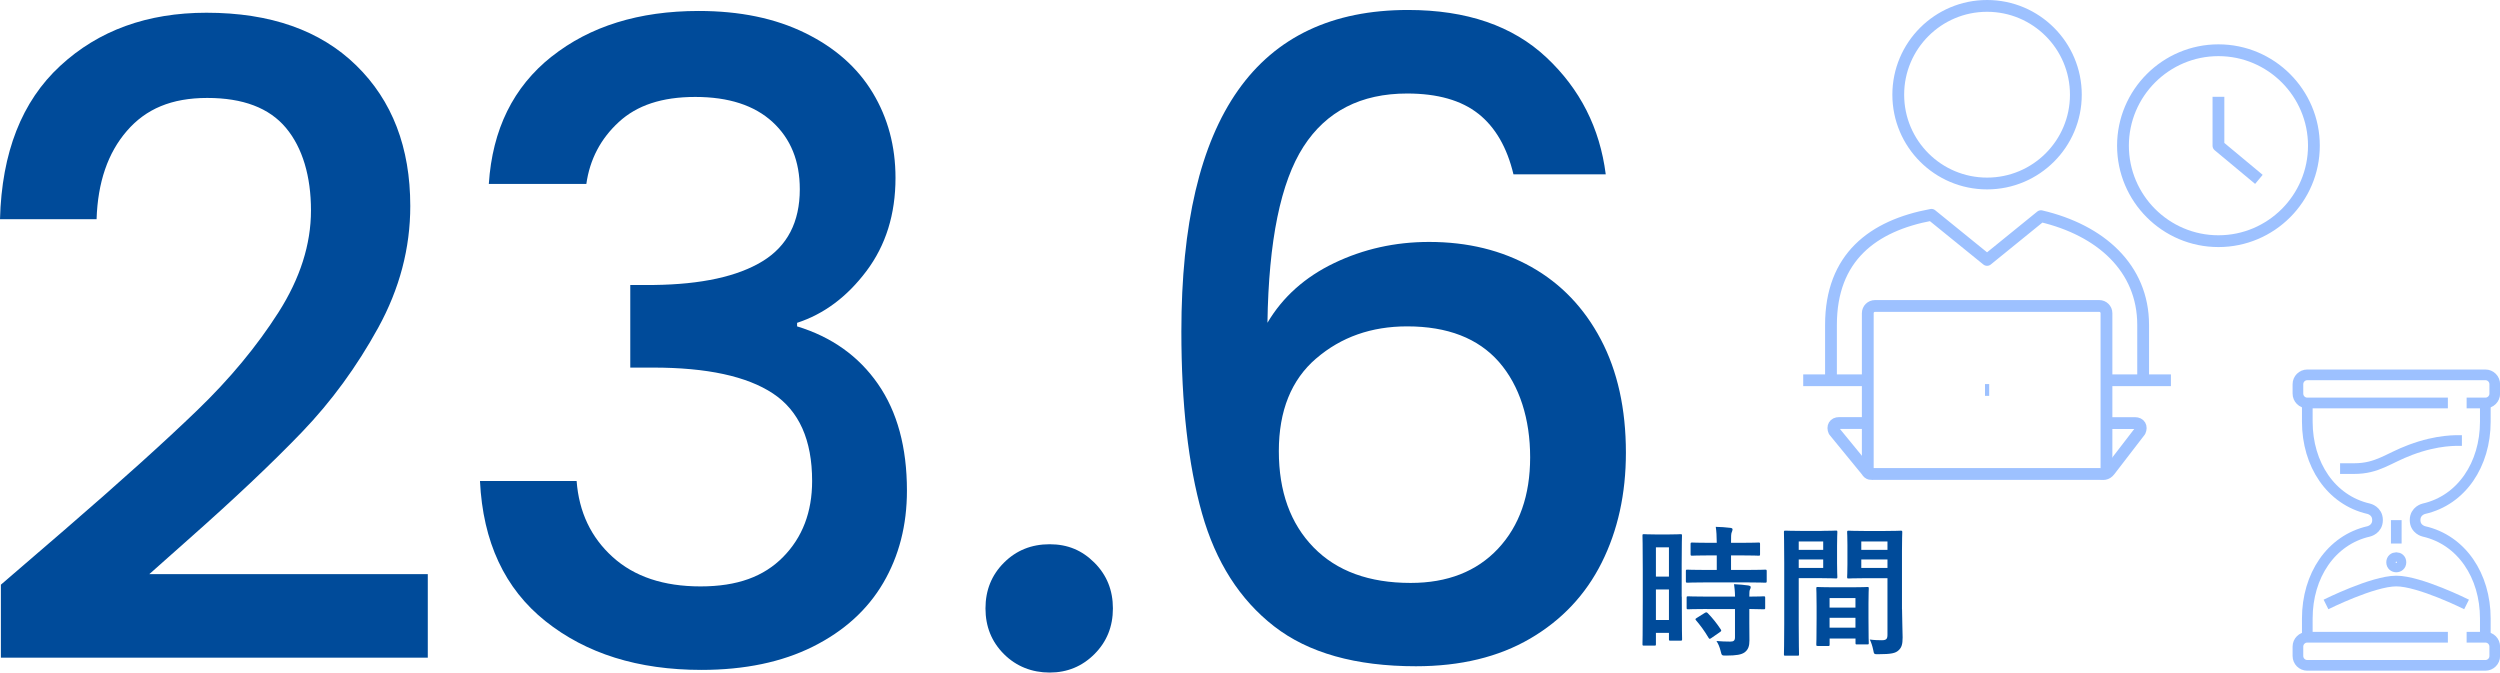
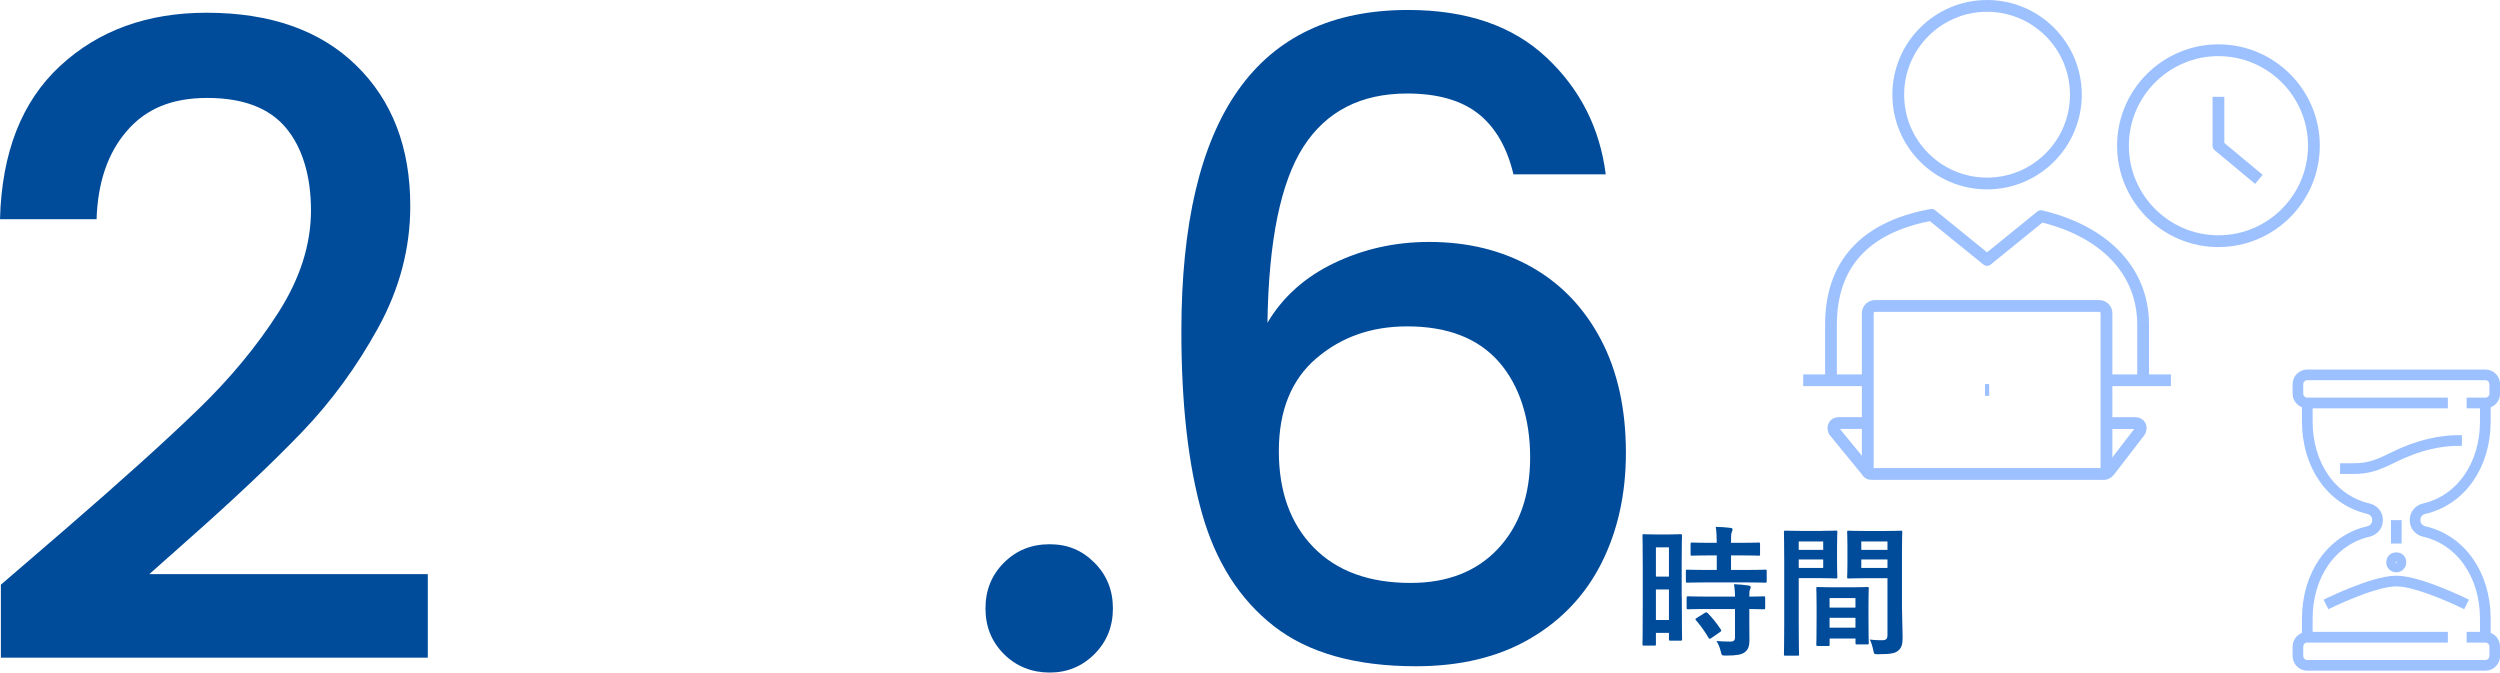
<svg xmlns="http://www.w3.org/2000/svg" id="_レイヤー_2" data-name="レイヤー 2" viewBox="0 0 423.98 114.06">
  <defs>
    <style>
      .cls-1 {
        stroke-width: 1.81px;
      }

      .cls-1, .cls-2 {
        fill: none;
        stroke: #9dc1ff;
        stroke-linejoin: round;
      }

      .cls-2 {
        stroke-width: 2px;
      }

      .cls-3 {
        fill: #004b9a;
      }
    </style>
  </defs>
  <g id="design">
    <g>
      <g>
        <path class="cls-2" d="M376.23,8.52c-8.92,0-16.19,7.26-16.19,16.19s7.26,16.19,16.19,16.19,16.19-7.26,16.19-16.19-7.26-16.19-16.19-16.19Z" />
        <polyline class="cls-2" points="376.23 16.42 376.23 24.71 383.09 30.42" />
        <path class="cls-2" d="M336.99,1c-8.31,0-15.06,6.74-15.06,15.06s6.74,15.06,15.06,15.06,15.06-6.74,15.06-15.06-6.74-15.06-15.06-15.06Z" />
        <line class="cls-2" x1="305.81" y1="64.49" x2="316.76" y2="64.49" />
        <line class="cls-2" x1="357.23" y1="64.49" x2="368.17" y2="64.49" />
        <path class="cls-2" d="M357.23,71.75h4.86c.81,0,1.18.63.83,1.38l-5.13,6.67c-.58.76-1.12.58-1.8.58h-38.02c-.68,0-1.02.13-1.4-.52l-5.52-6.74c-.34-.75.03-1.38.83-1.38h4.86" />
        <path class="cls-2" d="M363.46,64.49v-9.39c0-9.65-7.22-16.07-17.33-18.44l-9.14,7.42-9.43-7.65c-9.95,1.85-17.04,7.21-17.04,18.67v9.39" />
        <path class="cls-2" d="M316.76,80.11v-27c0-.68.55-1.22,1.23-1.22h38.02c.68,0,1.23.55,1.23,1.22v27.18" />
        <line class="cls-2" x1="336.64" y1="66.13" x2="337.35" y2="66.13" />
      </g>
      <g id="time_efficiency_sandglass_hourglass" data-name="time efficiency sandglass hourglass">
        <path class="cls-1" d="M415.14,68.34h-23.84c-.88,0-1.59-.71-1.59-1.59v-1.59c0-.88.71-1.59,1.59-1.59h30.2c.88,0,1.59.71,1.59,1.59v1.59c0,.88-.71,1.59-1.59,1.59h-3.18" />
        <path class="cls-1" d="M391.3,108.07v-3.18c0-7.25,4.01-13.31,10.42-14.77,0,0,1.49-.33,1.49-1.92s-1.49-1.92-1.49-1.92c-6.41-1.46-10.42-7.52-10.42-14.77v-3.18" />
        <path class="cls-1" d="M415.14,108.07h-23.84c-.88,0-1.59.71-1.59,1.59v1.59c0,.88.71,1.59,1.59,1.59h30.2c.88,0,1.59-.71,1.59-1.59v-1.59c0-.88-.71-1.59-1.59-1.59h-3.18" />
        <path class="cls-1" d="M421.49,108.07v-3.18c0-7.25-4.01-13.31-10.42-14.77,0,0-1.49-.33-1.49-1.92s1.49-1.92,1.49-1.92c6.41-1.46,10.42-7.52,10.42-14.77v-3.18" />
        <path class="cls-1" d="M418.31,102.51s-7.95-3.97-11.92-3.97-11.92,3.97-11.92,3.97" />
        <path class="cls-1" d="M417.52,74.71c-.79,0-4.04-.18-8.74,1.59-3.82,1.43-5.56,3.17-9.54,3.17h-2.38" />
        <line class="cls-1" x1="406.39" y1="88.21" x2="406.39" y2="92.18" />
        <circle class="cls-1" cx="406.39" cy="95.36" r=".79" />
      </g>
      <g>
        <path class="cls-3" d="M10.88,89.92c9.54-8.24,17.06-15.02,22.57-20.34,5.51-5.31,10.11-10.85,13.78-16.61,3.67-5.76,5.51-11.52,5.51-17.28s-1.42-10.63-4.25-14.01c-2.83-3.38-7.28-5.07-13.34-5.07s-10.41,1.86-13.63,5.59c-3.23,3.72-4.94,8.72-5.14,14.97H0c.3-11.32,3.7-19.99,10.21-26,6.5-6.01,14.77-9.01,24.81-9.01,10.83,0,19.3,2.98,25.4,8.94s9.16,13.91,9.16,23.84c0,7.15-1.81,14.03-5.44,20.64-3.63,6.61-7.95,12.52-12.96,17.73-5.02,5.22-11.4,11.25-19.15,18.1l-6.71,5.96h47.23v14.16H.15v-12.37l10.73-9.24Z" />
-         <path class="cls-3" d="M93.54,9.61c6.5-5.16,14.83-7.75,24.96-7.75,6.95,0,12.96,1.24,18.03,3.73,5.07,2.48,8.89,5.86,11.47,10.13,2.58,4.27,3.87,9.09,3.87,14.45,0,6.16-1.64,11.42-4.92,15.79-3.28,4.37-7.2,7.3-11.77,8.79v.6c5.86,1.79,10.43,5.04,13.71,9.76,3.28,4.72,4.92,10.75,4.92,18.1,0,5.86-1.34,11.08-4.02,15.65-2.68,4.57-6.66,8.17-11.92,10.8-5.27,2.63-11.57,3.95-18.92,3.95-10.73,0-19.54-2.76-26.45-8.27-6.91-5.51-10.6-13.43-11.1-23.77h16.39c.4,5.27,2.43,9.56,6.11,12.89,3.67,3.33,8.64,4.99,14.9,4.99s10.73-1.66,14.01-4.99c3.28-3.33,4.92-7.62,4.92-12.89,0-6.95-2.21-11.89-6.63-14.83-4.42-2.93-11.2-4.4-20.34-4.4h-3.87v-14.01h4.02c8.05-.1,14.18-1.44,18.4-4.02,4.22-2.58,6.33-6.65,6.33-12.22,0-4.77-1.54-8.57-4.62-11.4-3.08-2.83-7.45-4.25-13.11-4.25s-9.89,1.42-12.96,4.25c-3.08,2.83-4.92,6.33-5.51,10.5h-16.54c.6-9.24,4.15-16.44,10.65-21.6Z" />
        <path class="cls-3" d="M170.26,110.93c-2.09-2.09-3.13-4.67-3.13-7.75s1.04-5.66,3.13-7.75c2.09-2.09,4.67-3.13,7.75-3.13s5.51,1.04,7.6,3.13,3.13,4.67,3.13,7.75-1.04,5.66-3.13,7.75c-2.09,2.09-4.62,3.13-7.6,3.13s-5.66-1.04-7.75-3.13Z" />
        <path class="cls-3" d="M250.71,19.29c-2.88-2.28-6.91-3.43-12.07-3.43-7.85,0-13.71,3.01-17.58,9.01-3.87,6.01-5.91,15.97-6.11,29.87,2.58-4.37,6.36-7.75,11.32-10.13,4.97-2.38,10.33-3.58,16.09-3.58,6.56,0,12.34,1.42,17.36,4.25,5.02,2.83,8.94,6.93,11.77,12.29s4.25,11.77,4.25,19.22c0,6.95-1.37,13.16-4.1,18.62-2.73,5.46-6.78,9.76-12.14,12.89-5.36,3.13-11.82,4.69-19.37,4.69-10.23,0-18.25-2.26-24.06-6.78-5.81-4.52-9.89-10.9-12.22-19.15-2.33-8.24-3.5-18.52-3.5-30.84,0-36.36,12.81-54.53,38.44-54.53,9.93,0,17.75,2.68,23.47,8.05,5.71,5.36,9.06,11.97,10.06,19.82h-15.65c-1.09-4.57-3.08-7.99-5.96-10.28ZM223.21,60.79c-4.22,3.63-6.33,8.87-6.33,15.72s1.96,12.29,5.89,16.32c3.92,4.02,9.41,6.03,16.46,6.03,6.26,0,11.2-1.94,14.83-5.81,3.62-3.87,5.44-9.04,5.44-15.5s-1.77-12.14-5.29-16.17c-3.53-4.02-8.72-6.03-15.57-6.03-6.06,0-11.2,1.81-15.42,5.44Z" />
      </g>
      <g>
        <path class="cls-3" d="M285.22,101.19c0,5.98.05,7.06.05,7.2,0,.24-.02.26-.26.26h-1.73c-.22,0-.24-.02-.24-.26v-1.06h-2.21v1.9c0,.24-.02.26-.24.26h-1.78c-.24,0-.26-.02-.26-.26,0-.14.05-1.37.05-7.39v-5.23c0-4.34-.05-5.62-.05-5.76,0-.24.02-.26.26-.26.17,0,.62.05,2.06.05h2.06c1.44,0,1.9-.05,2.06-.05.24,0,.26.02.26.26,0,.14-.05,1.32-.05,4.85v5.5ZM280.83,92.82v4.97h2.21v-4.97h-2.21ZM283.04,105.15v-5.18h-2.21v5.18h2.21ZM289.42,98.77c-2.28,0-3.07.05-3.22.05-.26,0-.29-.02-.29-.29v-1.66c0-.24.02-.26.29-.26.14,0,.94.05,3.22.05h1.73v-2.47h-1.13c-2.14,0-2.88.05-3.02.05-.26,0-.29-.02-.29-.26v-1.68c0-.26.02-.29.29-.29.14,0,.89.05,3.02.05h1.13c-.02-1.25-.05-1.87-.17-2.71.94.02,1.58.07,2.47.17.24.02.38.12.38.24,0,.19-.07.31-.14.5-.12.26-.12.72-.12,1.8h1.61c2.18,0,2.9-.05,3.05-.05.24,0,.26.02.26.29v1.68c0,.24-.02.26-.26.26-.14,0-.86-.05-3.05-.05h-1.61v2.47h2.54c2.28,0,3.07-.05,3.22-.05.26,0,.29.02.29.26v1.66c0,.26-.02.29-.29.29-.14,0-.94-.05-3.22-.05h-6.7ZM289.52,103.28c-2.28,0-3.05.05-3.19.05-.26,0-.29-.02-.29-.26v-1.68c0-.24.02-.26.29-.26.14,0,.91.05,3.19.05h4.73c-.02-.98-.1-1.56-.17-2.11.91.05,1.78.12,2.42.22.26.05.41.14.41.26,0,.17-.05.26-.12.41-.1.19-.12.48-.12,1.22,1.63,0,2.28-.05,2.4-.05.26,0,.29.02.29.26v1.68c0,.24-.02.26-.29.26-.12,0-.77-.02-2.4-.05v2.38c0,1.1.02,2.14.02,2.95,0,.89-.17,1.56-.84,2.04-.53.36-1.32.53-3.12.53-.72,0-.74,0-.91-.72s-.41-1.27-.72-1.75c.84.07,1.56.1,2.35.1.58,0,.79-.19.79-.74v-4.78h-4.73ZM289.11,103.95c.24-.14.31-.14.5.02.82.84,1.54,1.75,2.21,2.76.14.22.12.29-.12.46l-1.46,1.01c-.14.1-.22.14-.29.14s-.12-.05-.19-.17c-.72-1.22-1.42-2.14-2.11-2.95-.17-.19-.17-.26.12-.43l1.34-.84Z" />
        <path class="cls-3" d="M308.94,90.03c1.56,0,2.28-.05,2.42-.05.22,0,.24.02.24.29,0,.14-.05.84-.05,2.28v2.98c0,1.46.05,2.14.05,2.28,0,.26-.02.29-.24.29-.14,0-.86-.05-2.42-.05h-3.89v7.78c0,3.31.05,4.94.05,5.11,0,.24-.02.26-.26.26h-2.04c-.24,0-.26-.02-.26-.26,0-.17.05-1.8.05-5.11v-10.39c0-3.34-.05-5.02-.05-5.16,0-.26.02-.29.26-.29.17,0,1.08.05,2.83.05h3.31ZM305.05,91.83v1.42h4.15v-1.42h-4.15ZM309.2,94.88h-4.15v1.44h4.15v-1.44ZM308.29,109.55c-.24,0-.26-.02-.26-.29,0-.14.05-.79.05-4.34v-2.11c0-2.11-.05-2.83-.05-3,0-.24.02-.26.26-.26.17,0,.74.05,2.57.05h3.24c1.82,0,2.4-.05,2.57-.05.24,0,.26.02.26.26,0,.14-.05.86-.05,2.59v2.38c0,3.48.05,4.13.05,4.25,0,.24-.02.26-.26.26h-1.73c-.24,0-.26-.02-.26-.26v-.74h-4.39v.98c0,.26-.02.29-.29.29h-1.7ZM310.28,103.04h4.39v-1.61h-4.39v1.61ZM314.67,106.45v-1.68h-4.39v1.68h4.39ZM322.57,103.31c0,1.68.1,3.6.1,4.78s-.17,1.73-.7,2.21c-.5.46-1.18.65-3.43.65-.72,0-.72.02-.86-.74-.14-.67-.34-1.27-.58-1.75.74.1,1.51.12,2.02.12.79,0,.98-.22.98-.94v-9.58h-3.94c-1.87,0-2.5.05-2.64.05-.24,0-.26-.02-.26-.29,0-.14.05-.7.05-2.11v-3.31c0-1.39-.05-1.97-.05-2.11,0-.26.02-.29.26-.29.14,0,.77.05,2.64.05h3.53c1.87,0,2.52-.05,2.66-.05.24,0,.26.02.26.29,0,.14-.05,1.13-.05,3.17v9.86ZM315.66,91.83v1.42h4.44v-1.42h-4.44ZM320.1,96.32v-1.44h-4.44v1.44h4.44Z" />
      </g>
    </g>
  </g>
</svg>